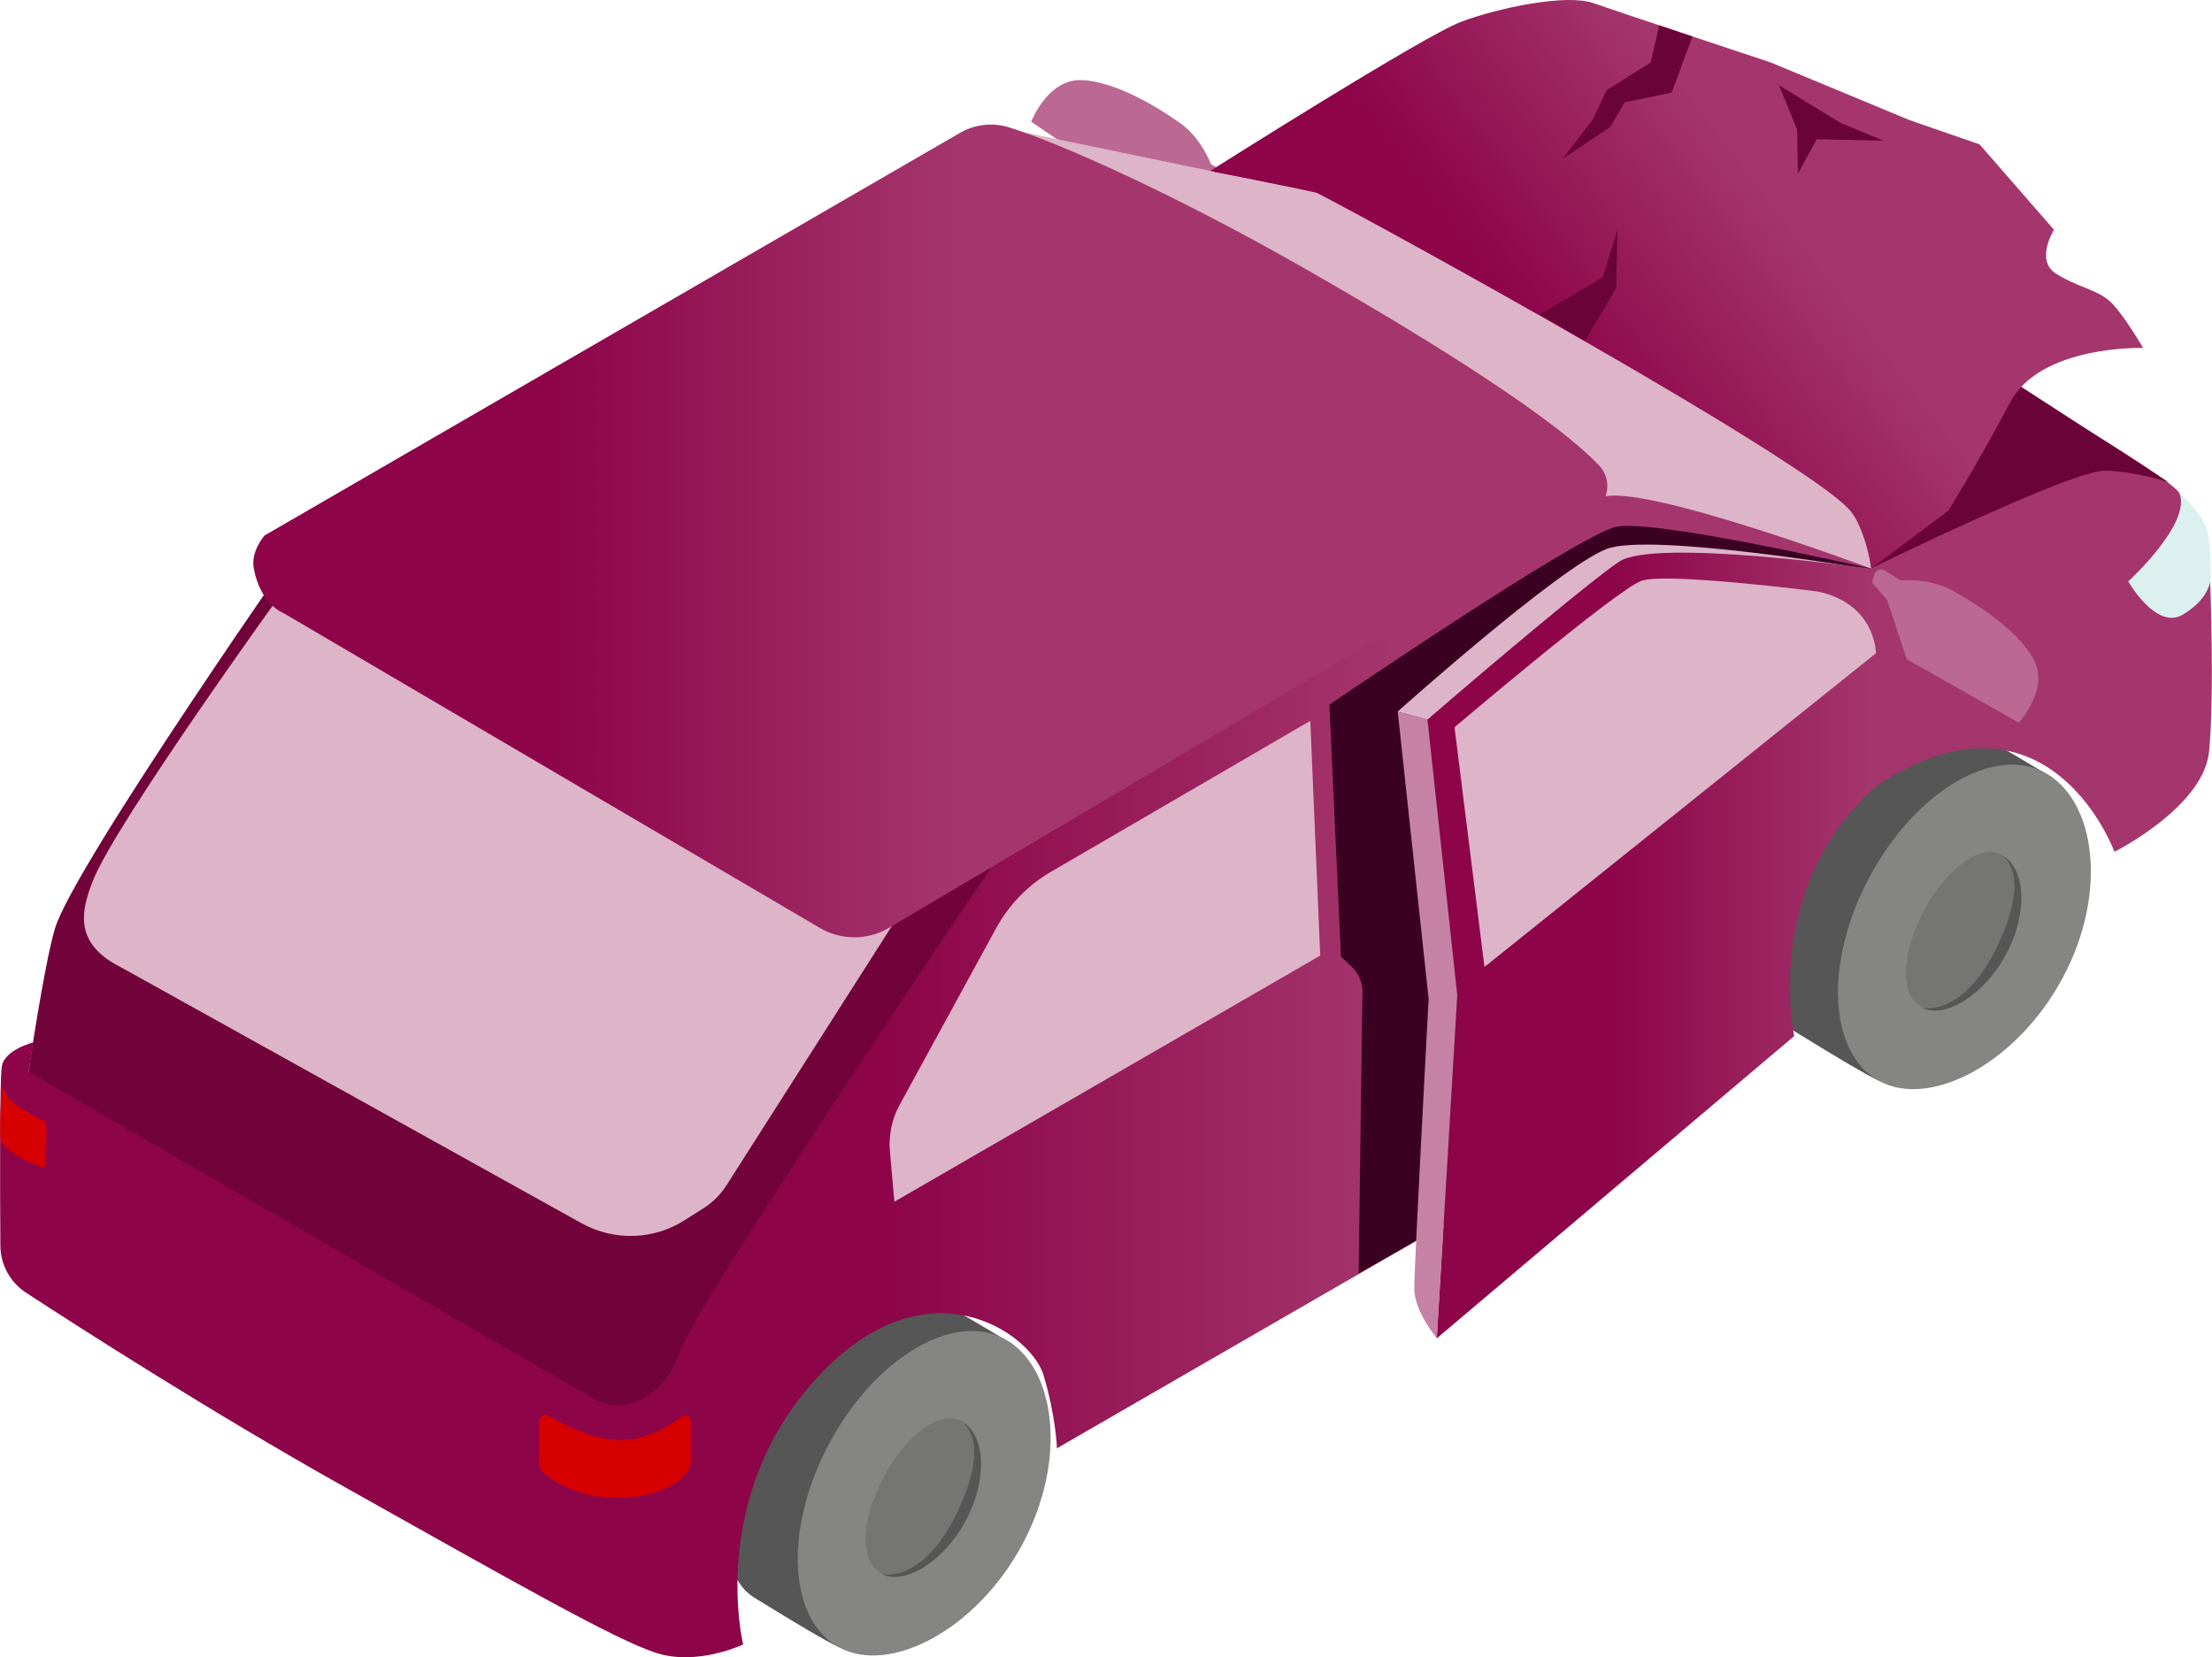
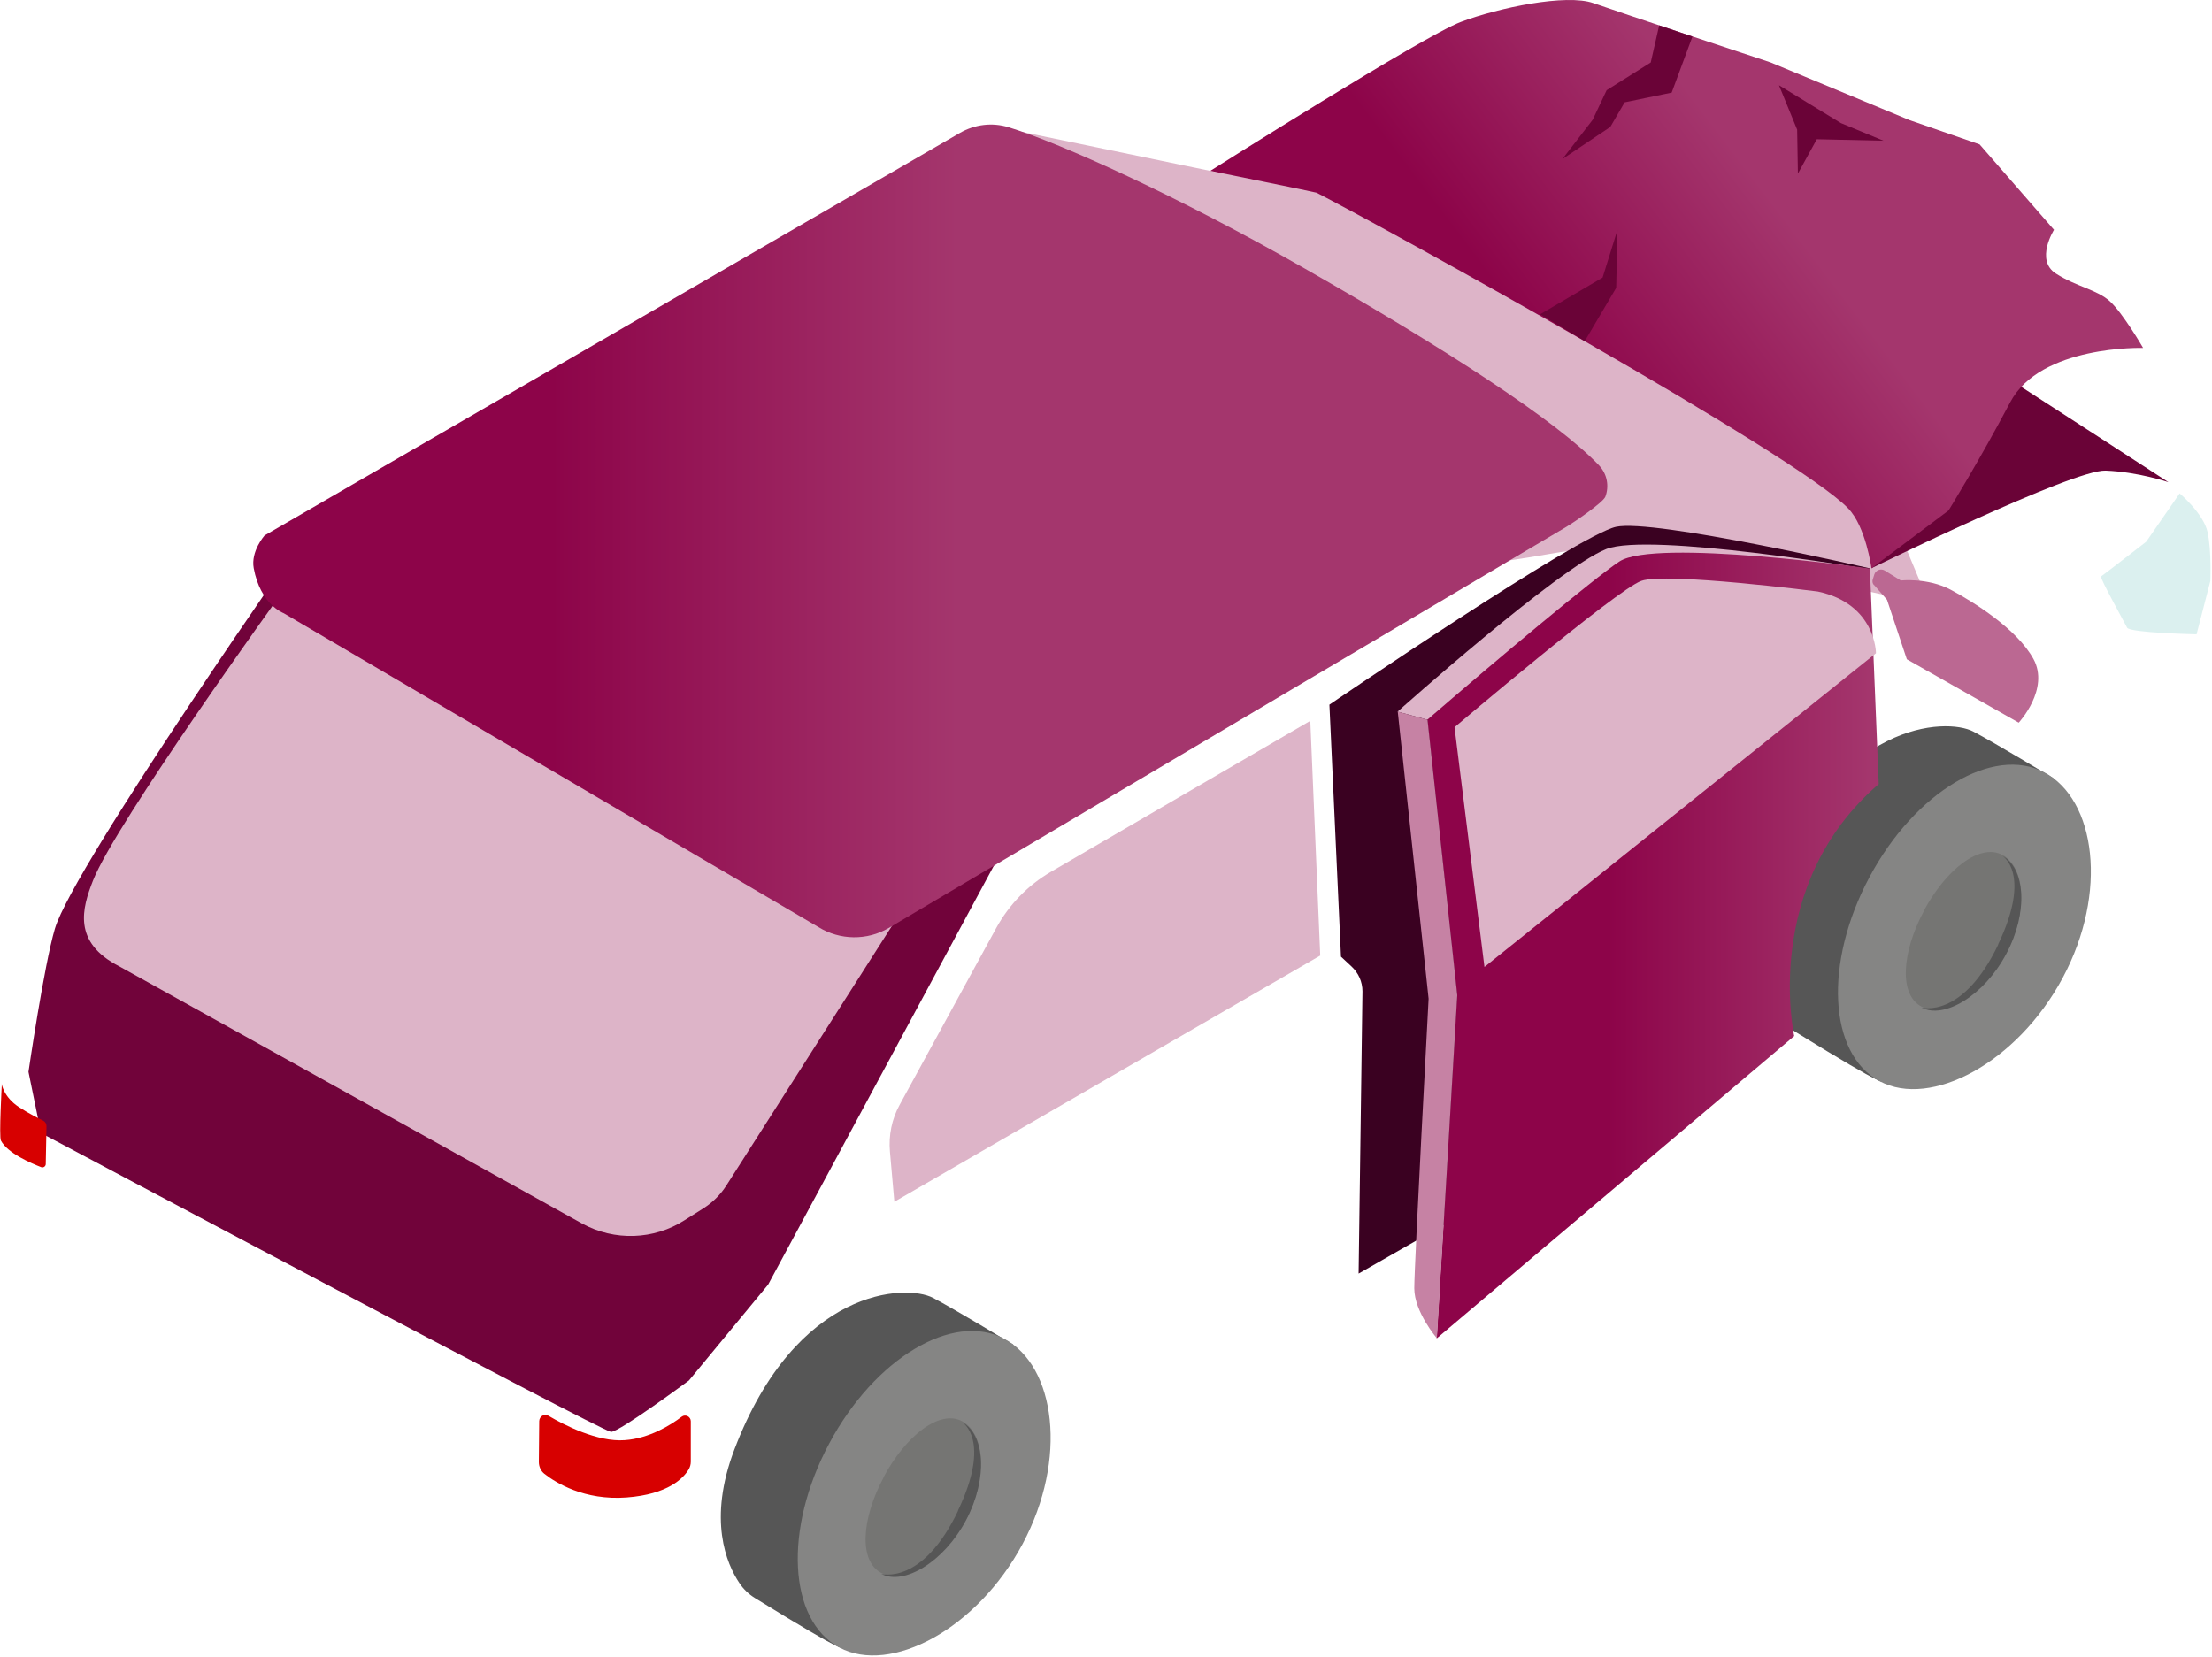
<svg xmlns="http://www.w3.org/2000/svg" xmlns:xlink="http://www.w3.org/1999/xlink" id="b" data-name="Ebene 2" viewBox="0 0 120.4 90.22">
  <defs>
    <linearGradient id="d" data-name="Unbenannter Verlauf 28" x1=".01" y1="47.35" x2="120.4" y2="47.35" gradientUnits="userSpaceOnUse">
      <stop offset=".4" stop-color="#8d0449" />
      <stop offset=".63" stop-color="#a4366d" />
    </linearGradient>
    <linearGradient id="e" data-name="Unbenannter Verlauf 10" x1="13.79" y1="28.9" x2="87.49" y2="28.9" gradientUnits="userSpaceOnUse">
      <stop offset=".22" stop-color="#8d0449" />
      <stop offset=".52" stop-color="#a4366d" />
    </linearGradient>
    <linearGradient id="f" data-name="Unbenannter Verlauf 10" x1="67.43" y1="-20.93" x2="106.05" y2="-51.75" gradientTransform="translate(7.94 45.56) rotate(1.36)" xlink:href="#e" />
    <linearGradient id="g" data-name="Unbenannter Verlauf 29" x1="77.7" y1="51.46" x2="102.27" y2="51.46" gradientUnits="userSpaceOnUse">
      <stop offset=".4" stop-color="#8d0449" />
      <stop offset=".98" stop-color="#a4366d" />
    </linearGradient>
  </defs>
  <g id="c" data-name="mittlere Insel">
    <g>
-       <path d="M66.35,10.34l-1.03-.27-3.39.48-5.8-3.92s.88-2.34,2.75-2.27,4.24,1.54,5.38,2.36,1.65,2.21,1.65,2.21l.87.54c.21.13.24.43.06.6l-.22.21c-.08.07-.18.1-.28.07Z" style="fill: #bb6892;" />
      <path d="M118.64,26.86s1.3,1.1,1.52,2.11.15,2.66.15,2.66l-.75,2.9s-3.64-.08-3.78-.36-1.51-2.74-1.42-2.79,2.46-1.89,2.46-1.89l1.82-2.63Z" style="fill: #dbf0ef;" />
      <path d="M1.55,58.35s.85-5.82,1.44-7.8c1.03-3.45,14.02-21.99,14.02-21.99,0,0,9.52,5.78,13.79,8.2,8.55,4.84,23.99,9.08,23.99,9.08l-12.98,24.09-4.31,5.22s-3.78,2.8-4.24,2.8S2.23,61.68,2.23,61.68l-.68-3.33Z" style="fill: #71033a;" />
      <path d="M53.84,6.81l12.26,2.54,5.46.61s7.63,1.91,15.83,6.98c8.2,5.07,15.2,10.13,15.2,10.13l2.46,5.89s-15.3-3.74-20.26-2.88-4.31.54-4.31.54L53.84,6.81Z" style="fill: #ddb4c8;" />
      <g>
        <path d="M111.76,42.36s-3.21-1.94-4.36-2.54c-1.46-.76-7.44-.58-10.8,8.24-1.47,3.84-.43,6.25.26,7.28.22.34.52.62.86.83,5.33,3.29,4.71,2.67,4.71,2.67l9.34-16.49Z" style="fill: #565656;" />
        <path d="M101.75,47.76c-2.48,4.64-2.23,9.61.56,11.1,2.79,1.49,7.49-1,9.97-5.64,2.48-4.64,1.79-9.68-1-11.17-2.79-1.49-7.06,1.07-9.53,5.71Z" style="fill: #858584;" />
        <path d="M104.72,49.59c-1.22,2.28-1.36,4.56-.13,5.21,1.22.65,3.4-.64,4.61-2.92,1.22-2.28,1.02-4.68-.21-5.34-1.22-.65-3.06.77-4.28,3.05Z" style="fill: #757573;" />
        <path d="M108.77,51.41c-1.95,4.09-4.18,3.44-4.18,3.44,1.22.65,3.4-.64,4.61-2.92,1.22-2.28,1.02-4.68-.21-5.34,0,0,1.62.95-.23,4.82Z" style="fill: #565656;" />
      </g>
      <g>
        <path d="M55.14,73.19s-3.21-1.94-4.36-2.54c-1.46-.76-7.44-.58-10.8,8.24-1.47,3.84-.43,6.25.26,7.28.22.34.52.62.86.83,5.33,3.29,4.71,2.67,4.71,2.67l9.34-16.49Z" style="fill: #565656;" />
        <path d="M45.13,78.59c-2.48,4.64-2.23,9.61.56,11.1,2.79,1.49,7.49-1,9.97-5.64,2.48-4.64,1.79-9.68-1-11.17-2.79-1.49-7.06,1.07-9.53,5.71Z" style="fill: #858584;" />
        <path d="M48.1,80.42c-1.22,2.28-1.36,4.56-.13,5.21s3.4-.64,4.61-2.92c1.22-2.28,1.02-4.68-.21-5.34-1.22-.65-3.06.77-4.28,3.05Z" style="fill: #757573;" />
        <path d="M52.15,82.24c-1.95,4.09-4.18,3.44-4.18,3.44,1.22.65,3.4-.64,4.61-2.92s1.02-4.68-.21-5.34c0,0,1.62.95-.23,4.82Z" style="fill: #565656;" />
      </g>
-       <path d="M1.8,56.75s-1.55.39-1.7,1.3c-.12.7-.1,6.31-.08,9.74,0,1.05.53,2.02,1.41,2.59,2.94,1.92,10.08,6.5,17.22,10.51,9.31,5.22,14.76,8.33,17.03,9.08s4.77-.45,4.77-.45c0,0-1.97-8,4.01-14.51,5.98-6.51,11.66-2.42,12.34-.15.68,2.27.73,3.98.73,3.98l39.84-23s-2.66-9.06,5.89-13.75c8.55-4.69,11.83,4.28,11.83,4.28,0,0,4.84-2.42,5.15-5.45.3-3.03.06-9.27.06-9.27,0,0-.08.98-1.51,1.82s-2.95-1.82-2.95-1.82c0,0,3.41-3.1,2.8-4.77-.54-1.47-29.8-17.78-36.6-21.55-.96-.53-2.04-.82-3.15-.82-1.53,0-3.67.11-4.76.65-1.82.91-8.06,4.2-8.06,4.2,0,0,3.6.66,5.56,1.11s28.34,15.7,29.23,17.42c.89,1.72.98,3.06.98,3.06,0,0-12.58-4.71-14.66-3.87-5.05,2.05-33.01,19.81-33.01,19.81,0,0-16.3,24.1-17.14,26.63-.62,1.87-1.77,2.6-2.68,2.88-.69.21-1.43.09-2.06-.27L1.55,58.35l.26-1.6Z" style="fill: url(#d);" />
      <path d="M15.35,32.26s-9.07,12.56-10.29,15.68c-.59,1.5-1.13,3.36,1.44,4.67l25.19,14c1.76.96,3.9.89,5.58-.19l1.03-.65c.5-.32.92-.74,1.24-1.24l9.65-15.13L15.35,32.26Z" style="fill: #ddb4c8;" />
      <path d="M15.44,33.38s-1.26-.45-1.63-2.45c-.17-.92.59-1.78.59-1.78L52.24,7.24c.81-.47,1.77-.59,2.67-.31,2.85.88,9.22,3.75,16.11,7.69,7.64,4.36,13.73,8.3,16.02,10.72.45.48.55,1.14.34,1.7-.13.33-1.78,1.44-2.12,1.64l-36.89,21.84c-1.18.69-2.65.67-3.82-.05l-29.11-17.09Z" style="fill: url(#e);" />
      <path d="M101.85,30.94s10.98-5.39,12.76-5.32c1.78.07,3.42.63,3.42.63,0,0-7.24-4.7-9.11-5.9-1.71-1.09-5.91,5.55-5.91,5.55l-1.15,5.03Z" style="fill: #6a0337;" />
      <g>
        <path d="M101.86,30.92s-.3-2.25-1.26-3.24c-2.8-2.93-25.2-15.27-28.94-17.19-.05-.03-5.78-1.19-5.78-1.19,0,0,11.59-7.34,13.64-8.11,2.05-.77,5.73-1.54,7.21-1.02s9.65,3.23,9.65,3.23l7.56,3.14,3.81,1.32,4.05,4.65s-1.04,1.65.1,2.38,2.24.87,2.95,1.52c.71.65,1.8,2.53,1.8,2.53,0,0-5.59-.17-7.24,2.97-1.65,3.13-3.35,5.88-3.35,5.88l-4.2,3.15Z" style="fill: url(#f);" />
        <polygon points="90.31 1.38 89.85 3.4 87.45 4.91 86.69 6.52 85.04 8.66 87.65 6.91 88.43 5.57 90.99 5.04 92.12 1.99 90.31 1.38" style="fill: #6a0337;" />
        <polygon points="96.83 4.64 100.2 6.7 102.52 7.66 98.89 7.58 97.86 9.45 97.82 7.06 96.83 4.64" style="fill: #6a0337;" />
        <polygon points="83.83 17.11 87.23 15.11 88.04 12.51 87.97 15.67 86.26 18.57 83.83 17.11" style="fill: #6a0337;" />
      </g>
      <path d="M102.01,31.85l.7.8,1.08,3.24,6.09,3.45s1.7-1.83.8-3.47c-.9-1.64-3.27-3.11-4.51-3.77-1.24-.66-2.71-.5-2.71-.5l-.87-.54c-.21-.13-.49-.03-.57.21l-.09.29c-.03.1,0,.21.06.28Z" style="fill: #bb6892;" />
      <path d="M101.78,30.94c-.1-.02-11.76-2.71-13.82-2.26s-15.6,9.68-15.6,9.68l.63,13.72.57.53c.38.35.6.84.6,1.36l-.21,15.36,18.48-10.56,9.36-27.83Z" style="fill: #3a0121;" />
      <g>
        <path d="M101.75,30.99s-11.97-2.03-14.32-1.1c-2.63,1.04-11.36,8.85-11.36,8.85l1.62.44,24.06-8.19Z" style="fill: #ddb4c8;" />
        <path d="M78.21,72.85l19.45-16.45s-1.82-8.18,4.6-13.72l-.48-11.73s-11.71-1.66-13.64-.38c-1.38.91-6.61,5.29-10.45,8.61l1.62,15-1.11,18.67Z" style="fill: url(#g);" />
        <path d="M78.21,72.85s-1.23-1.43-1.23-2.72.78-15.76.78-15.76l-1.68-15.63,1.62.44,1.62,15-1.11,18.67Z" style="fill: #c682a4;" />
      </g>
      <path d="M98.94,32.2s-8.25-1.06-9.6-.58-10.17,7.97-10.17,7.97l1.63,13.05,21.31-17.08s0-2.69-3.17-3.36Z" style="fill: #ddb4c8;" />
      <path d="M29.35,77.37l-.02,2.22c0,.25.11.49.3.64.62.49,2.18,1.46,4.47,1.29,2.28-.17,3.11-1.07,3.38-1.52.08-.13.12-.28.12-.43v-2.2c0-.25-.29-.4-.49-.25-.62.47-1.78,1.19-3.11,1.28-1.47.11-3.29-.82-4.15-1.33-.22-.13-.49.03-.5.29Z" style="fill: #d70000;" />
      <path d="M.09,58.99s.08.72.96,1.29c.56.36,1.04.6,1.29.72.12.06.19.17.19.31l-.04,2.06c0,.12-.13.21-.24.17-.54-.21-1.84-.76-2.2-1.45-.11-.21.05-3.09.05-3.09Z" style="fill: #d70000;" />
      <path d="M71.32,39.24l-14.12,8.22c-1.25.73-2.27,1.78-2.97,3.05l-5.26,9.63c-.43.78-.61,1.67-.53,2.56l.24,2.72,23.18-13.4-.54-12.77Z" style="fill: #ddb4c8;" />
    </g>
  </g>
</svg>